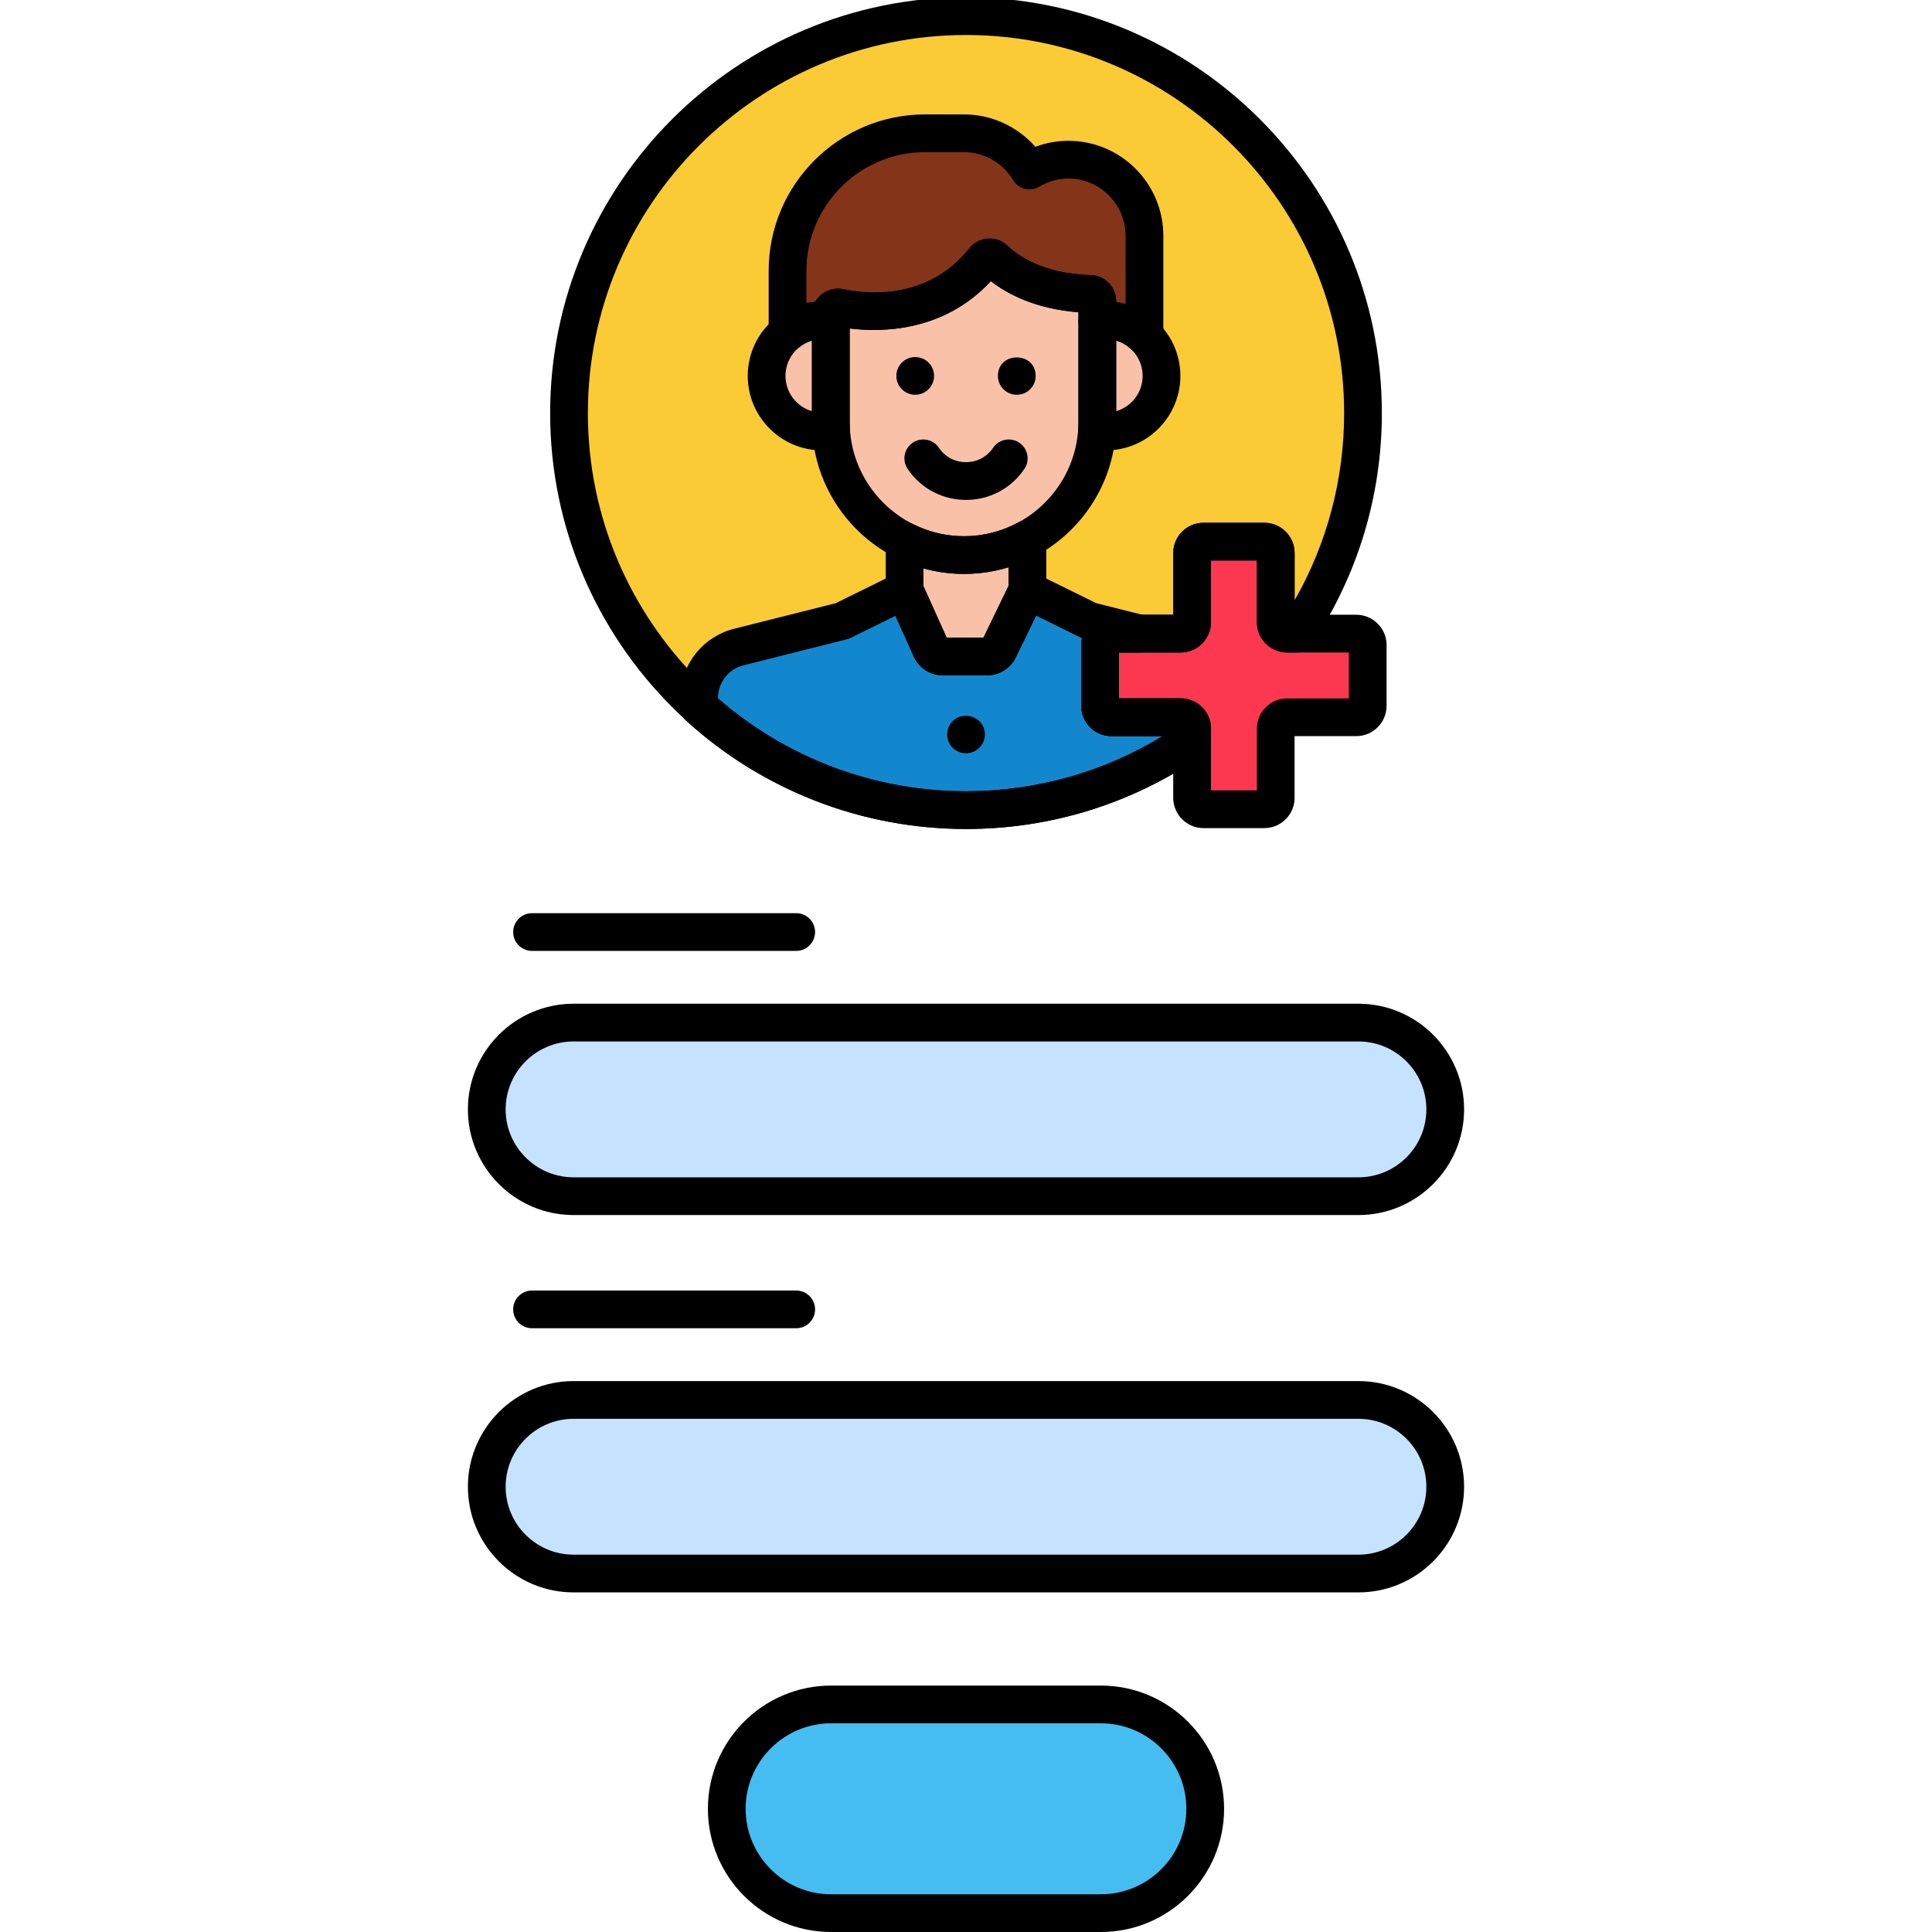
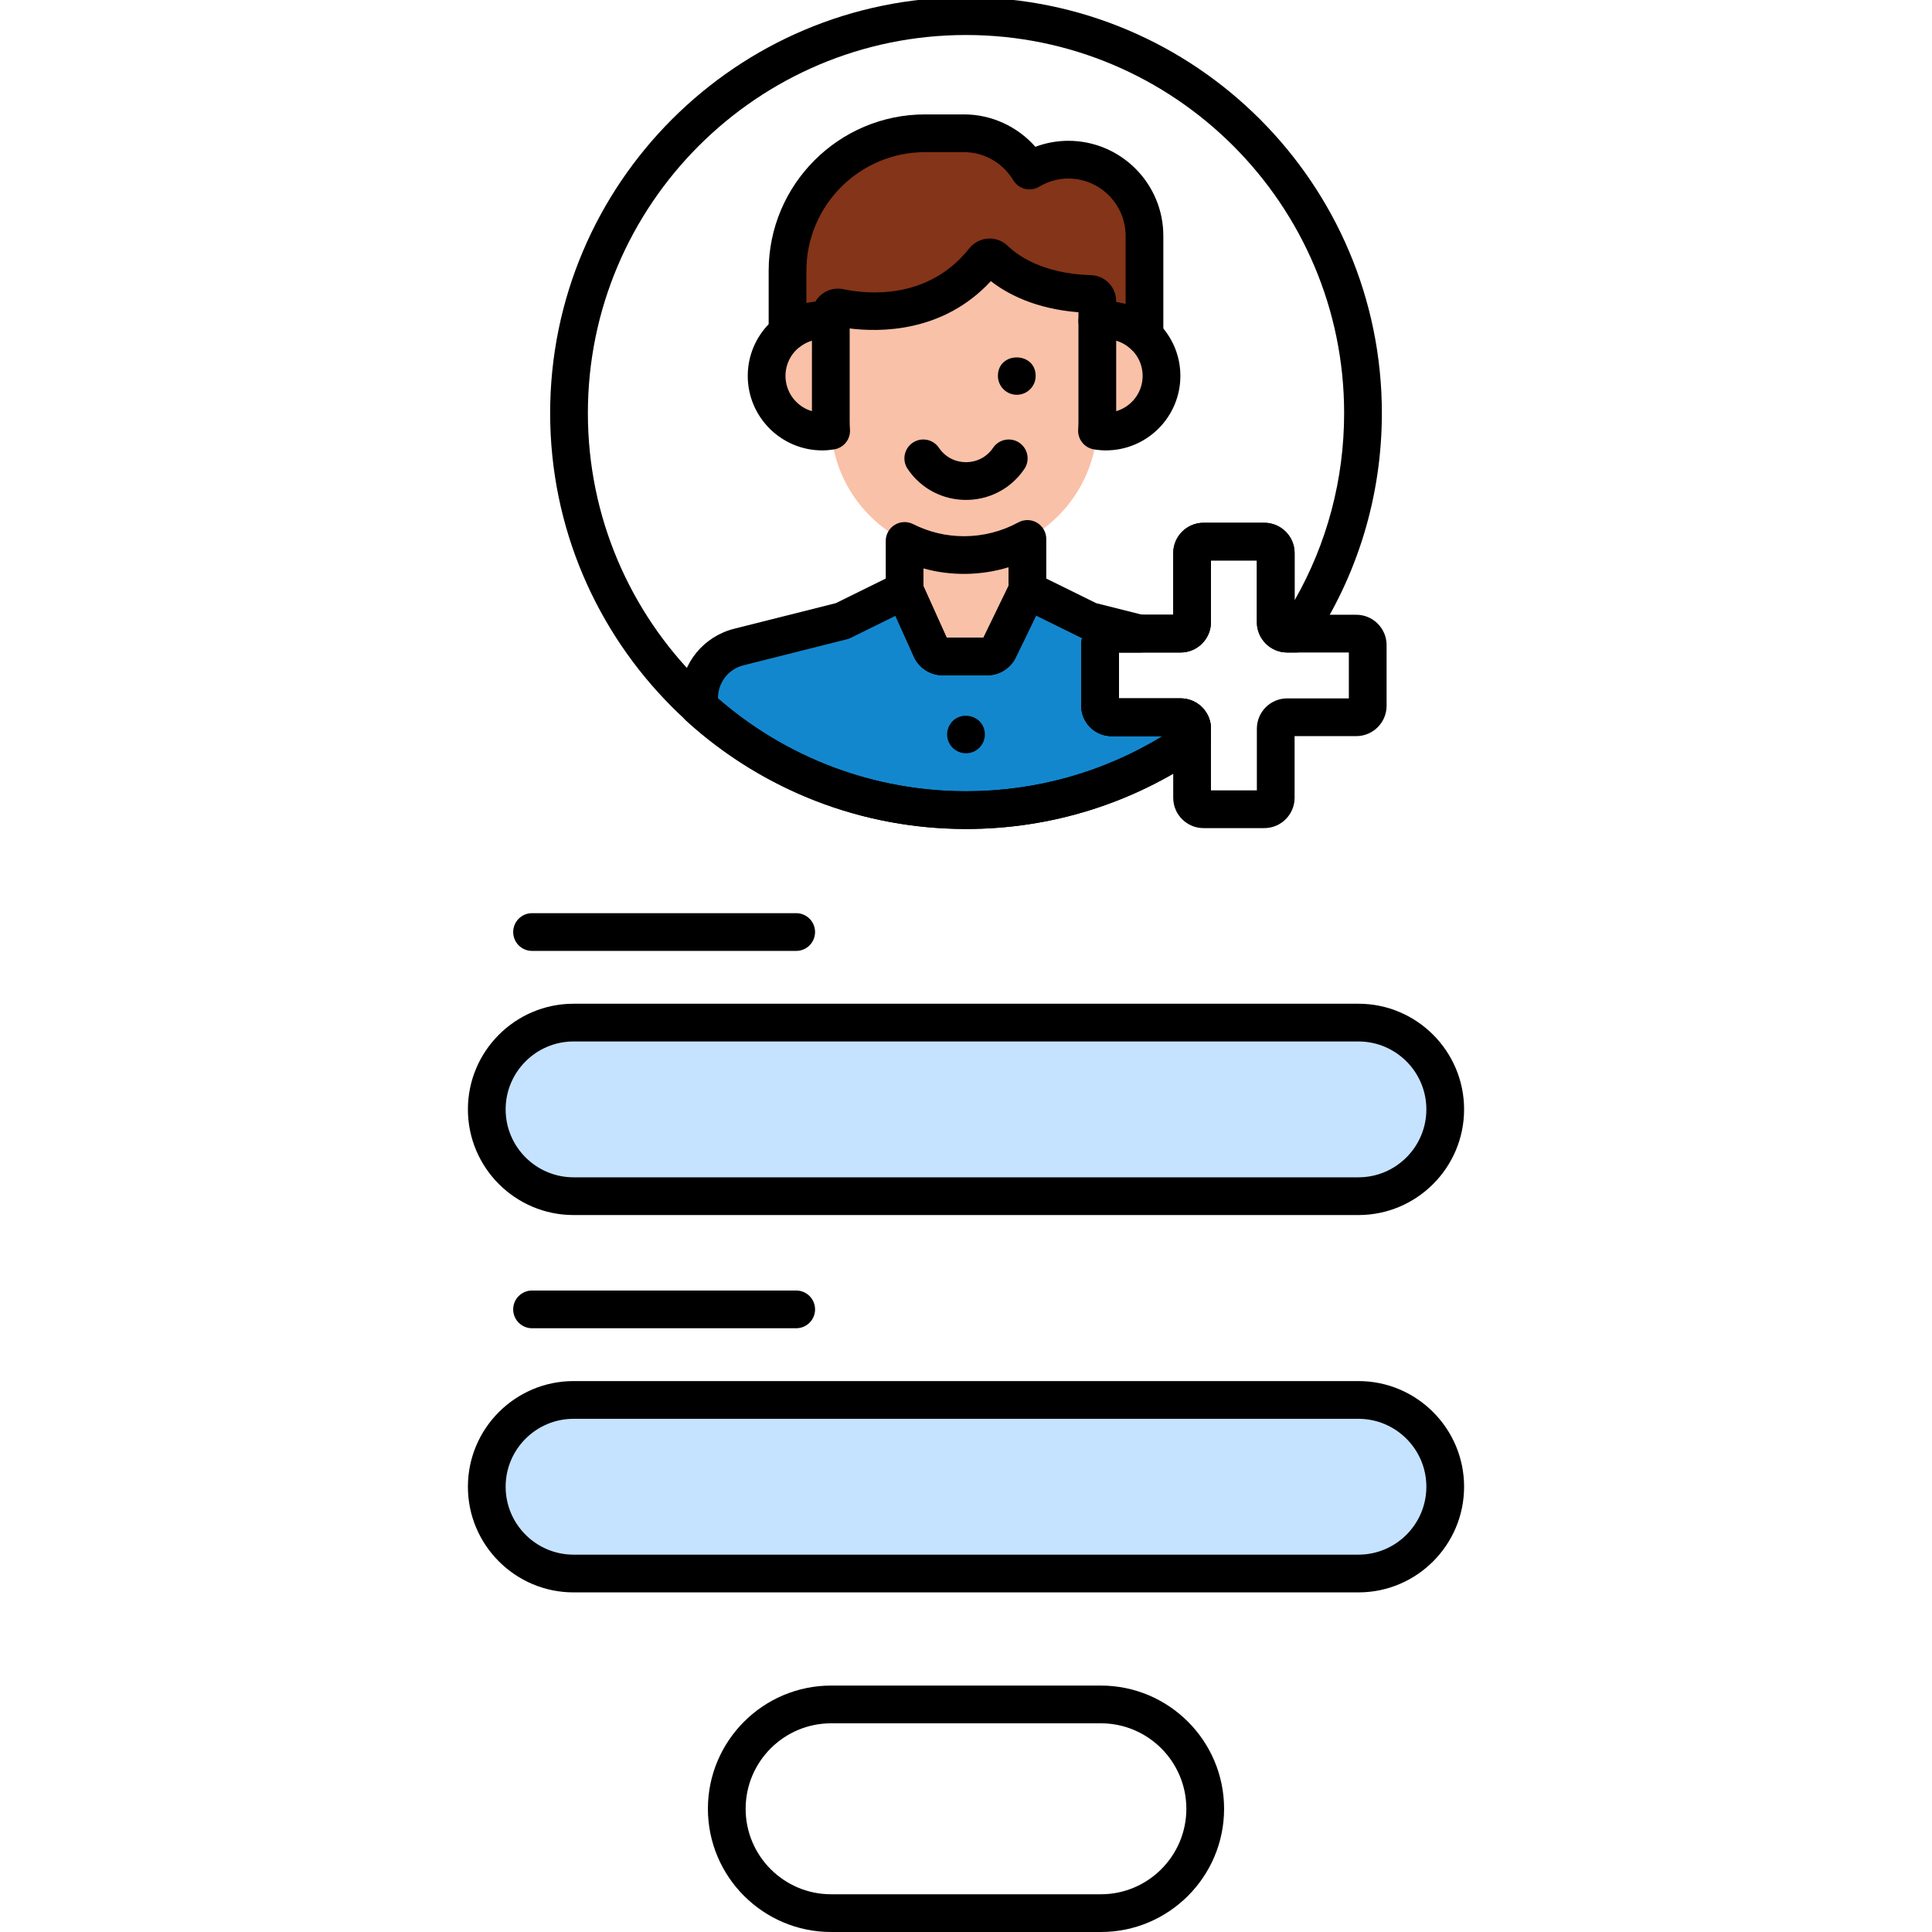
<svg xmlns="http://www.w3.org/2000/svg" enable-background="new 0 0 256 256" height="512" viewBox="0 0 256 256" width="512">
-   <path d="m157.959 96.556c0-.837-.678-1.515-1.515-1.515h-9.159c-.837 0-1.515-.678-1.515-1.515v-8.05c0-.837.678-1.515 1.515-1.515h9.159c.837 0 1.515-.678 1.515-1.515v-9.158c0-.837.678-1.515 1.515-1.515h8.05c.837 0 1.515.678 1.515 1.515v9.158c0 .837.678 1.515 1.515 1.515h1.187c5.594-8.358 8.86-18.406 8.86-29.218 0-29.052-23.551-52.603-52.603-52.603s-52.601 23.549-52.601 52.601 23.551 52.603 52.603 52.603c11.136 0 21.457-3.47 29.959-9.374z" fill="#facb35" />
  <path d="m108.953 42.436c.386 0 .763.033 1.133.09v-.836c0-.004 0-.008 0-.012.001-.594.558-1.032 1.14-.91 3.199.669 12.713 1.814 19.162-6.296.353-.444 1.008-.486 1.413-.089 1.485 1.456 5.35 4.363 12.686 4.578.501.015.902.427.912.928.002.092.003.184.003.276v2.362c.37-.057.747-.09 1.133-.09 1.987 0 3.787.79 5.113 2.069v-13.26c0-5.547-4.539-10.086-10.086-10.086-1.882 0-3.641.532-5.152 1.438-1.766-2.947-4.983-4.937-8.65-4.937h-5.179c-10.024 0-18.226 8.202-18.226 18.226v8.167c1.259-1.011 2.857-1.618 4.598-1.618z" fill="#843418" />
  <path d="m157.959 96.556c0-.837-.678-1.515-1.515-1.515h-9.159c-.837 0-1.515-.678-1.515-1.515v-8.05c0-.837.678-1.515 1.515-1.515h3.765l-6.666-1.678-8.249-4.067-3.79 7.82c-.282.582-.871.951-1.517.951-.168 0-5.957 0-5.921 0-.663 0-1.265-.389-1.538-.994l-3.503-7.777-8.249 4.067-13.713 3.452c-2.957.744-5.087 3.325-5.257 6.37l-.064 1.53c9.347 8.517 21.775 13.711 35.417 13.711 11.134 0 21.458-3.462 29.959-9.365z" fill="#1387ce" />
  <g fill="#f9c1a8">
    <path d="m146.534 42.436c-.386 0-.763.034-1.133.092v1.195 12.17c0 .398-.018.792-.044 1.184.384.062.776.103 1.178.103 4.071 0 7.372-3.301 7.372-7.372s-3.302-7.372-7.373-7.372z" />
    <path d="m110.086 42.528c-.37-.057-.747-.092-1.133-.092-4.072 0-7.372 3.301-7.372 7.372s3.301 7.372 7.372 7.372c.402 0 .793-.041 1.178-.103-.062-.918-.045.043-.045-14.549z" />
    <path d="m130.388 34.47c-6.449 8.11-15.963 6.966-19.162 6.296-.581-.122-1.139.316-1.14.91v.012 14.204c0 9.712 7.946 17.657 17.657 17.657 9.712 0 17.658-7.946 17.658-17.657v-15.728c0-.092-.001-.184-.003-.276-.01-.501-.411-.914-.912-.928-7.335-.215-11.2-3.122-12.686-4.578-.405-.398-1.059-.356-1.412.088z" />
    <path d="m127.743 73.551c-2.827 0-5.503-.677-7.878-1.872v6.535l3.503 7.777c.272.605.874.994 1.538.994h5.921c.646 0 1.236-.369 1.517-.951l3.79-7.819v-6.799c-2.499 1.36-5.359 2.135-8.391 2.135z" />
  </g>
-   <path d="m179.714 83.959h-9.159c-.837 0-1.515-.678-1.515-1.515v-9.158c0-.837-.678-1.515-1.515-1.515h-8.05c-.837 0-1.515.678-1.515 1.515v9.158c0 .837-.678 1.515-1.515 1.515h-9.159c-.837 0-1.515.678-1.515 1.515v8.05c0 .837.678 1.515 1.515 1.515h9.159c.837 0 1.515.678 1.515 1.515v9.158c0 .837.678 1.515 1.515 1.515h8.05c.837 0 1.515-.678 1.515-1.515v-9.158c0-.837.678-1.515 1.515-1.515h9.159c.837 0 1.515-.678 1.515-1.515v-8.05c.001-.836-.678-1.515-1.515-1.515z" fill="#fc3850" />
-   <path d="m159.699 239.674c0-7.604-6.222-13.826-13.826-13.826h-35.745c-7.604 0-13.826 6.222-13.826 13.826s6.222 13.826 13.826 13.826h35.745c7.604 0 13.826-6.222 13.826-13.826z" fill="#45bdf0" />
  <path d="m180 135.5h-104c-6.325 0-11.5 5.175-11.5 11.5s5.175 11.5 11.5 11.5h104c6.325 0 11.5-5.175 11.5-11.5s-5.175-11.5-11.5-11.5z" fill="#c5e3ff" />
  <path d="m180 185.5h-104c-6.325 0-11.5 5.175-11.5 11.5s5.175 11.5 11.5 11.5h104c6.325 0 11.5-5.175 11.5-11.5s-5.175-11.5-11.5-11.5z" fill="#c5e3ff" />
  <path d="m145.872 256h-35.745c-9.002 0-16.326-7.324-16.326-16.326s7.324-16.327 16.326-16.327h35.745c9.002 0 16.326 7.324 16.326 16.327s-7.324 16.326-16.326 16.326zm-35.745-27.653c-6.245 0-11.326 5.081-11.326 11.327 0 6.245 5.081 11.326 11.326 11.326h35.745c6.245 0 11.326-5.081 11.326-11.326 0-6.246-5.081-11.327-11.326-11.327z" />
  <path d="m105.5 126h-35c-1.381 0-2.5-1.119-2.5-2.5s1.119-2.5 2.5-2.5h35c1.381 0 2.5 1.119 2.5 2.5s-1.119 2.5-2.5 2.5z" />
  <path d="m180 161h-104c-7.72 0-14-6.28-14-14s6.28-14 14-14h104c7.72 0 14 6.28 14 14s-6.28 14-14 14zm-104-23c-4.962 0-9 4.038-9 9s4.038 9 9 9h104c4.963 0 9-4.038 9-9s-4.037-9-9-9z" />
  <path d="m105.5 176h-35c-1.381 0-2.5-1.119-2.5-2.5s1.119-2.5 2.5-2.5h35c1.381 0 2.5 1.119 2.5 2.5s-1.119 2.5-2.5 2.5z" />
  <path d="m180 211h-104c-7.72 0-14-6.28-14-14s6.28-14 14-14h104c7.72 0 14 6.28 14 14s-6.28 14-14 14zm-104-23c-4.962 0-9 4.038-9 9s4.038 9 9 9h104c4.963 0 9-4.038 9-9s-4.037-9-9-9z" />
  <path d="m128 109.844c-30.384 0-55.103-24.719-55.103-55.103s24.719-55.103 55.103-55.103 55.104 24.719 55.104 55.103c0 10.951-3.21 21.535-9.283 30.609-.464.693-1.243 1.109-2.077 1.109h-1.188c-2.214 0-4.015-1.801-4.015-4.016v-8.173h-6.082v8.173c0 2.214-1.801 4.016-4.015 4.016h-8.174v6.081h8.174c2.214 0 4.015 1.801 4.015 4.015v1.415c0 .819-.401 1.586-1.074 2.053-9.251 6.425-20.104 9.821-31.385 9.821zm0-105.206c-27.627 0-50.103 22.476-50.103 50.103s22.476 50.103 50.103 50.103c9.26 0 18.203-2.517 26.042-7.304h-6.757c-2.214 0-4.015-1.801-4.015-4.015v-8.051c0-2.214 1.801-4.015 4.015-4.015h8.174v-8.174c0-2.214 1.802-4.015 4.016-4.015h8.051c2.214 0 4.016 1.801 4.016 4.015v6.254c4.304-7.535 6.562-16.037 6.562-24.799 0-27.626-22.477-50.102-50.104-50.102zm29.959 93.332h.01z" />
  <path d="m146.534 59.68c-.498 0-1.014-.044-1.576-.135-1.274-.206-2.183-1.348-2.096-2.636.022-.336.038-.674.038-1.016v-13.366c0-1.233.899-2.283 2.118-2.471.526-.081 1.021-.121 1.516-.121 5.443 0 9.872 4.429 9.872 9.872s-4.428 9.873-9.872 9.873zm1.366-14.549v9.354c2.023-.592 3.506-2.465 3.506-4.677s-1.482-4.085-3.506-4.677z" />
  <path d="m108.953 59.68c-5.443 0-9.872-4.429-9.872-9.872s4.429-9.872 9.872-9.872c.494 0 .989.04 1.515.121 1.219.188 2.119 1.237 2.119 2.471v13.366c0 .342.016.68.039 1.016.087 1.288-.821 2.43-2.096 2.636-.564.09-1.08.134-1.577.134zm-1.367-14.549c-2.023.592-3.505 2.464-3.505 4.677s1.482 4.085 3.505 4.677z" />
-   <path d="m127.743 76.051c-11.115 0-20.157-9.042-20.157-20.158v-14.204c.001-1.049.463-2.017 1.269-2.671.811-.659 1.862-.914 2.883-.699 3.194.667 11.218 1.479 16.694-5.406.609-.765 1.517-1.239 2.492-1.299.974-.061 1.931.297 2.628.982 1.12 1.097 4.435 3.671 11.009 3.864 1.836.054 3.302 1.538 3.338 3.378l.003.325v15.729c-.002 11.116-9.045 20.159-20.159 20.159zm-15.157-32.529v12.371c0 8.358 6.799 15.158 15.157 15.158 8.357 0 15.157-6.8 15.157-15.158v-14.516c-5.758-.455-9.46-2.452-11.606-4.126-6.232 6.738-14.472 6.8-18.708 6.271zm19.759-7.496c-.001.001-.001.001 0 0z" />
  <path d="m151.648 47.004c-.636 0-1.261-.242-1.736-.7-1.09-1.051-2.53-1.559-4.127-1.308-.721.112-1.456-.096-2.011-.571s-.874-1.169-.874-1.899v-1.149c-5.758-.455-9.46-2.452-11.606-4.126-6.33 6.844-14.731 6.798-18.904 6.246-.149.354-.379.672-.678.928-.555.476-1.289.683-2.011.571-1.434-.224-2.723.158-3.786 1.008-.75.6-1.778.717-2.645.301-.866-.417-1.417-1.292-1.417-2.253v-8.167c0-11.428 9.298-20.726 20.726-20.726h5.179c3.616 0 7.063 1.603 9.435 4.293 1.397-.523 2.876-.795 4.367-.795 6.94 0 12.587 5.646 12.587 12.586v13.26c0 1.003-.6 1.909-1.522 2.301-.315.135-.647.2-.977.2zm-3.749-6.974c.423.059.84.145 1.248.257v-9.042c0-4.183-3.403-7.586-7.587-7.586-1.349 0-2.686.374-3.867 1.082-.569.341-1.25.441-1.893.281-.644-.162-1.196-.571-1.537-1.14-1.375-2.296-3.868-3.722-6.505-3.722h-5.179c-8.671 0-15.726 7.055-15.726 15.726v4.278c.39-.085.786-.147 1.184-.185.208-.363.483-.689.817-.96.811-.659 1.862-.914 2.883-.699 3.194.667 11.218 1.479 16.694-5.406.609-.766 1.517-1.239 2.492-1.299.974-.061 1.931.297 2.628.982 1.12 1.097 4.435 3.671 11.009 3.864 1.832.054 3.299 1.536 3.338 3.374z" />
  <path d="m128 99.81c-1.358 0-2.5-1.083-2.5-2.5 0-.645.259-1.291.73-1.76 1.49-1.49 4.27-.519 4.27 1.76 0 1.385-1.115 2.5-2.5 2.5z" />
  <path d="m130.827 89.484h-5.921c-1.644 0-3.142-.968-3.817-2.467l-3.503-7.776c-.146-.323-.221-.673-.221-1.027v-6.535c0-.868.45-1.673 1.188-2.128.738-.457 1.66-.496 2.435-.105 2.119 1.065 4.391 1.605 6.755 1.605 2.507 0 4.995-.633 7.196-1.832.774-.421 1.714-.404 2.473.046.758.451 1.223 1.268 1.223 2.149v6.799c0 .378-.086.75-.25 1.09l-3.79 7.819c-.697 1.436-2.175 2.362-3.768 2.362zm-5.395-5h4.885l3.317-6.844v-2.477c-3.657 1.123-7.641 1.17-11.27.155v2.358z" />
  <path d="m120.267 62.134c-.773-1.144-.472-2.698.673-3.471 1.144-.772 2.699-.471 3.471.673 1.719 2.544 5.461 2.544 7.181-.001.774-1.145 2.331-1.443 3.471-.671 1.145.773 1.445 2.327.672 3.471-3.698 5.47-11.764 5.485-15.468-.001z" />
-   <path d="m121.27 52.31c-1.385 0-2.5-1.128-2.5-2.5 0-1.586 1.444-2.752 2.99-2.45 1.093.203 2.01 1.193 2.01 2.45 0 1.344-1.099 2.5-2.5 2.5z" />
  <path d="m134.729 52.31c-1.383 0-2.5-1.128-2.5-2.5 0-3.28 5-3.255 5 0 0 1.424-1.157 2.5-2.5 2.5z" />
  <path d="m128 109.844c-13.759 0-26.936-5.101-37.101-14.363-.547-.499-.845-1.213-.814-1.953l.064-1.53c.234-4.195 3.104-7.673 7.145-8.689l13.455-3.387 8.011-3.95c.607-.3 1.311-.34 1.95-.111.638.229 1.156.708 1.435 1.326l3.288 7.297h4.885l3.567-7.36c.291-.6.809-1.058 1.438-1.274s1.32-.172 1.917.123l8.011 3.95 6.409 1.613c1.224.308 2.025 1.479 1.871 2.732-.155 1.252-1.22 2.192-2.481 2.192h-2.779v6.081h8.174c2.214 0 4.015 1.801 4.015 4.015v1.424c0 .819-.401 1.586-1.074 2.054-9.245 6.418-20.098 9.81-31.386 9.81zm-32.87-17.29c9.119 7.934 20.746 12.291 32.87 12.291 9.271 0 18.219-2.517 26.057-7.304h-6.771c-2.214 0-4.015-1.801-4.015-4.015v-8.051c0-.312.036-.615.104-.906-.032-.014-.064-.029-.096-.044l-5.991-2.954-2.692 5.554c-.696 1.435-2.175 2.36-3.768 2.36h-5.921c-1.644 0-3.142-.968-3.817-2.467l-2.44-5.416-5.927 2.922c-.158.078-.324.139-.495.182l-13.713 3.452c-1.907.48-3.262 2.121-3.371 4.084zm62.829 5.425h.01z" />
  <path d="m167.525 109.729h-8.051c-2.214 0-4.016-1.801-4.016-4.015v-8.174h-8.174c-2.214 0-4.015-1.801-4.015-4.016v-8.05c0-2.214 1.801-4.015 4.015-4.015h8.174v-8.174c0-2.214 1.802-4.015 4.016-4.015h8.051c2.214 0 4.016 1.801 4.016 4.015v8.174h8.174c2.214 0 4.015 1.801 4.015 4.015v8.05c0 2.214-1.801 4.016-4.015 4.016h-8.174v8.174c0 2.214-1.802 4.015-4.016 4.015zm-7.066-5h6.082v-8.174c0-2.214 1.801-4.015 4.015-4.015h8.174v-6.081h-8.174c-2.214 0-4.015-1.801-4.015-4.016v-8.173h-6.082v8.173c0 2.214-1.801 4.016-4.015 4.016h-8.174v6.081h8.174c2.214 0 4.015 1.801 4.015 4.015zm19.256-18.27h.01z" />
</svg>